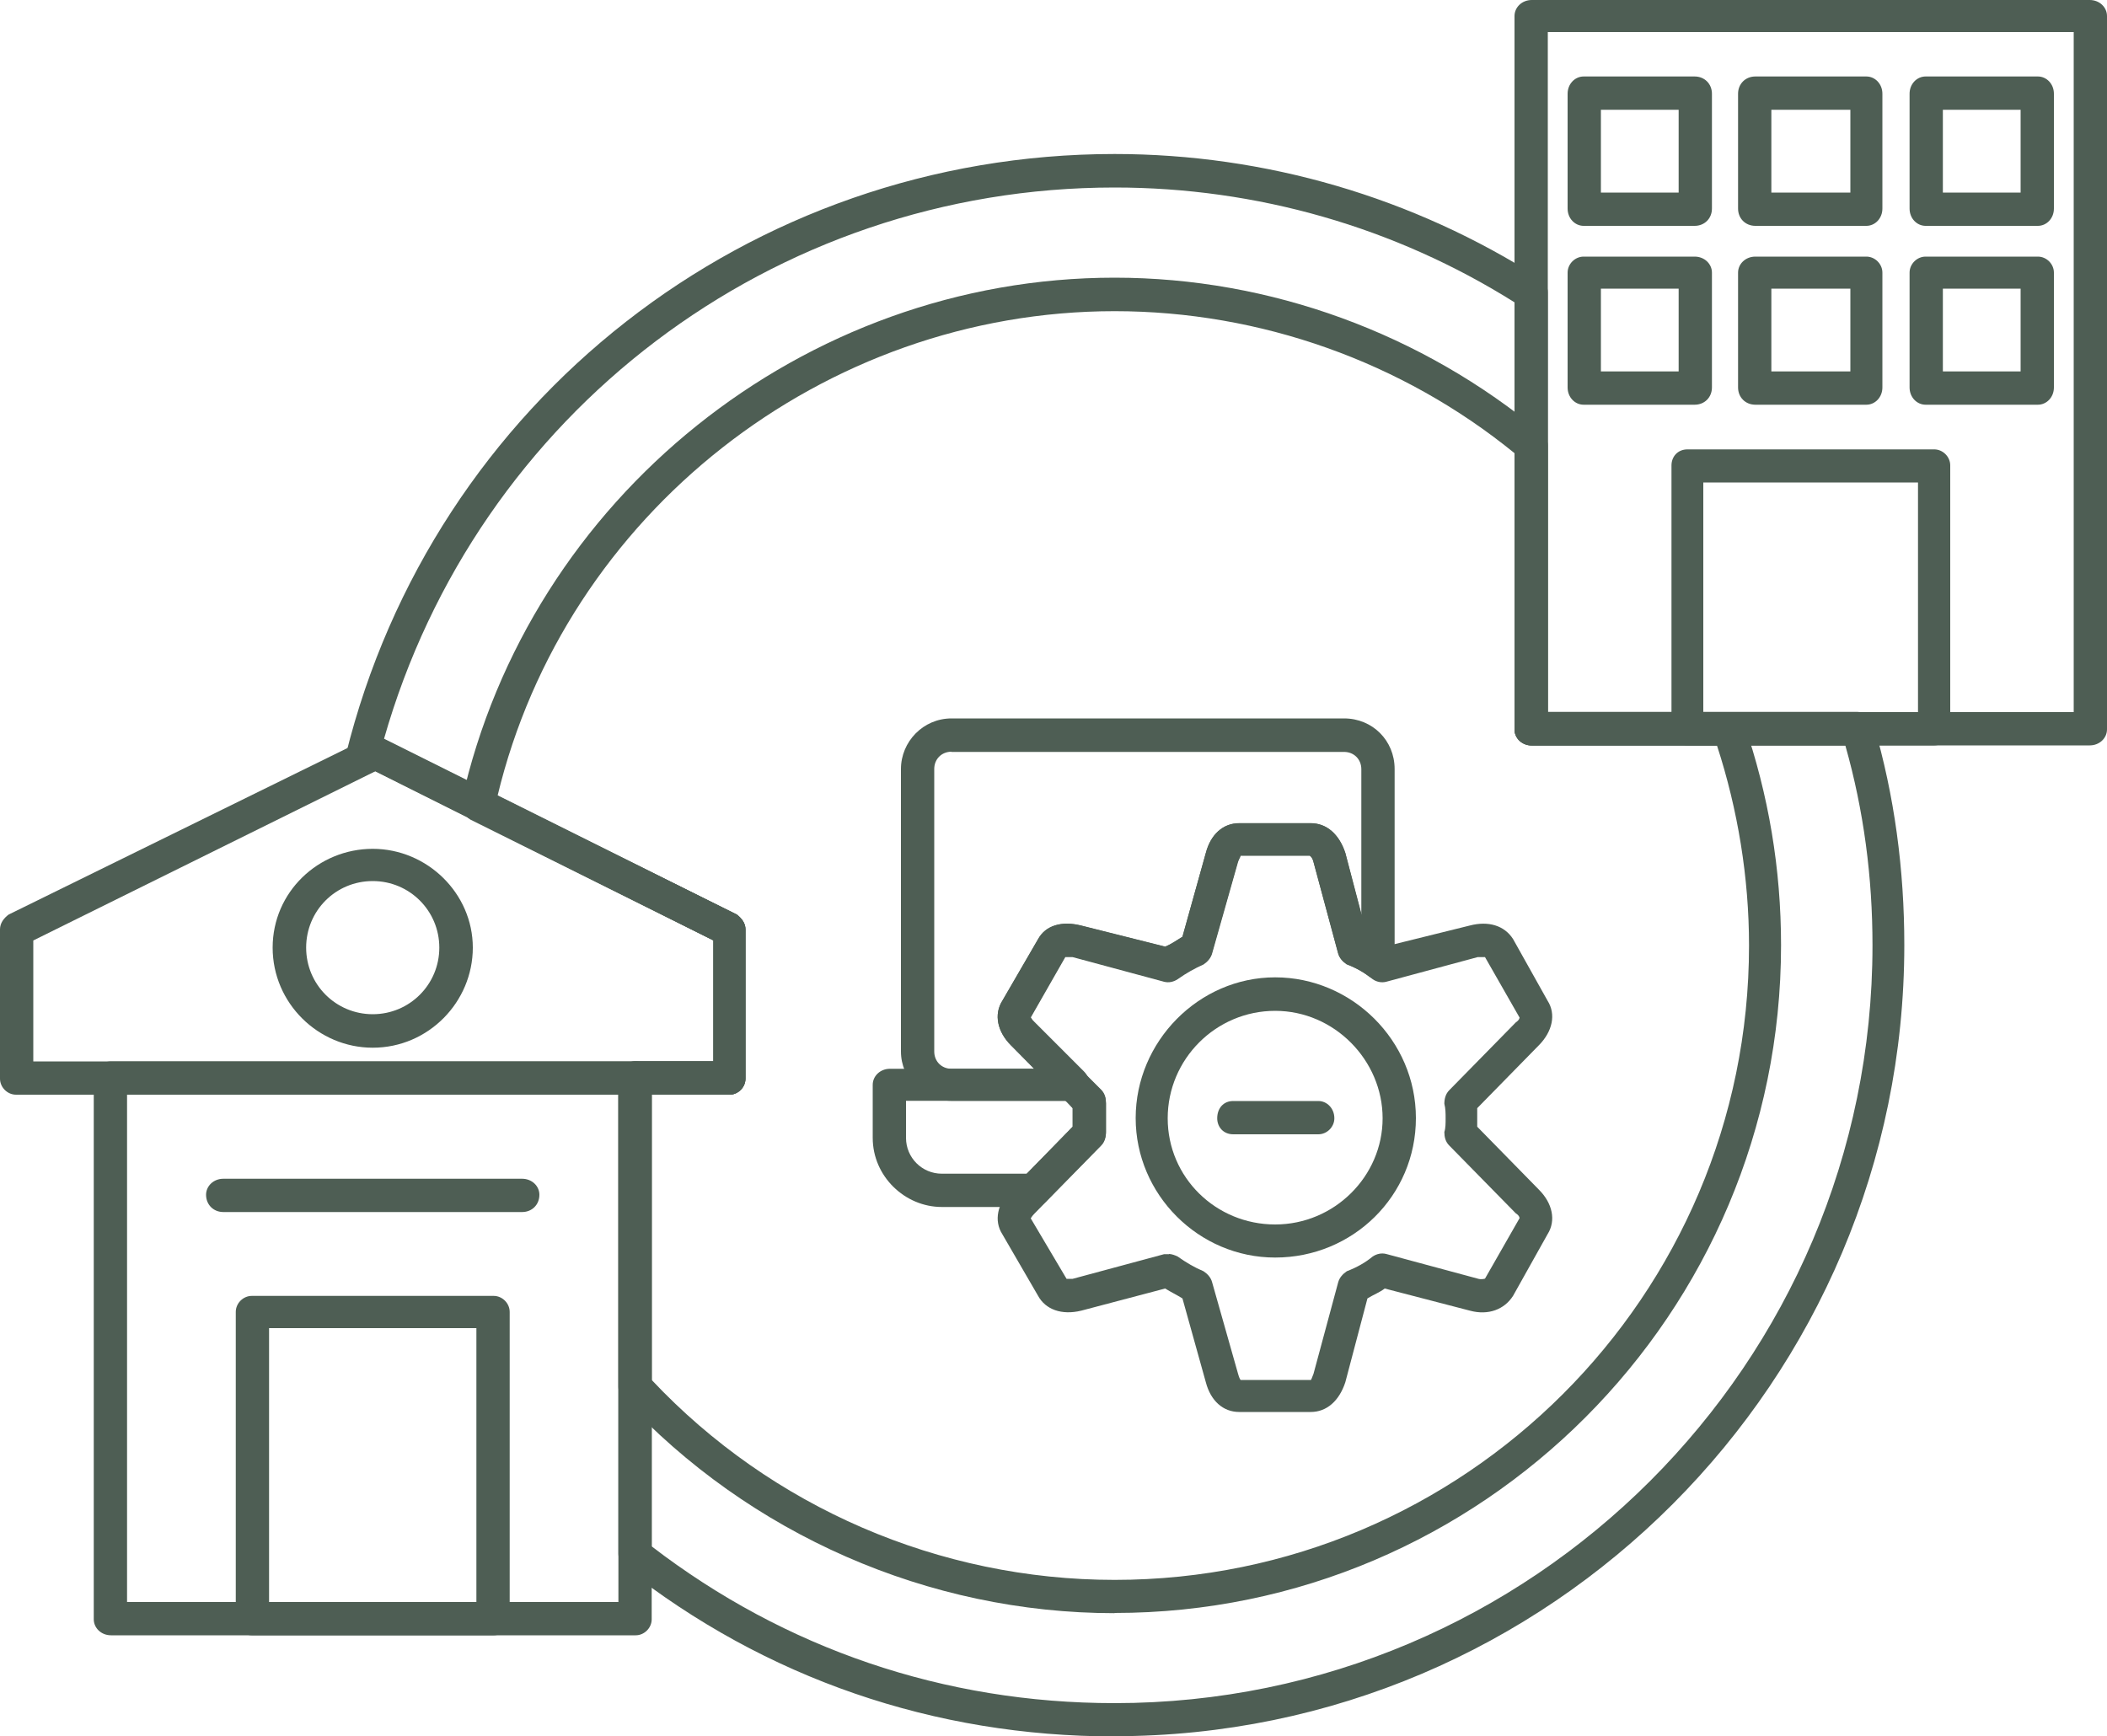
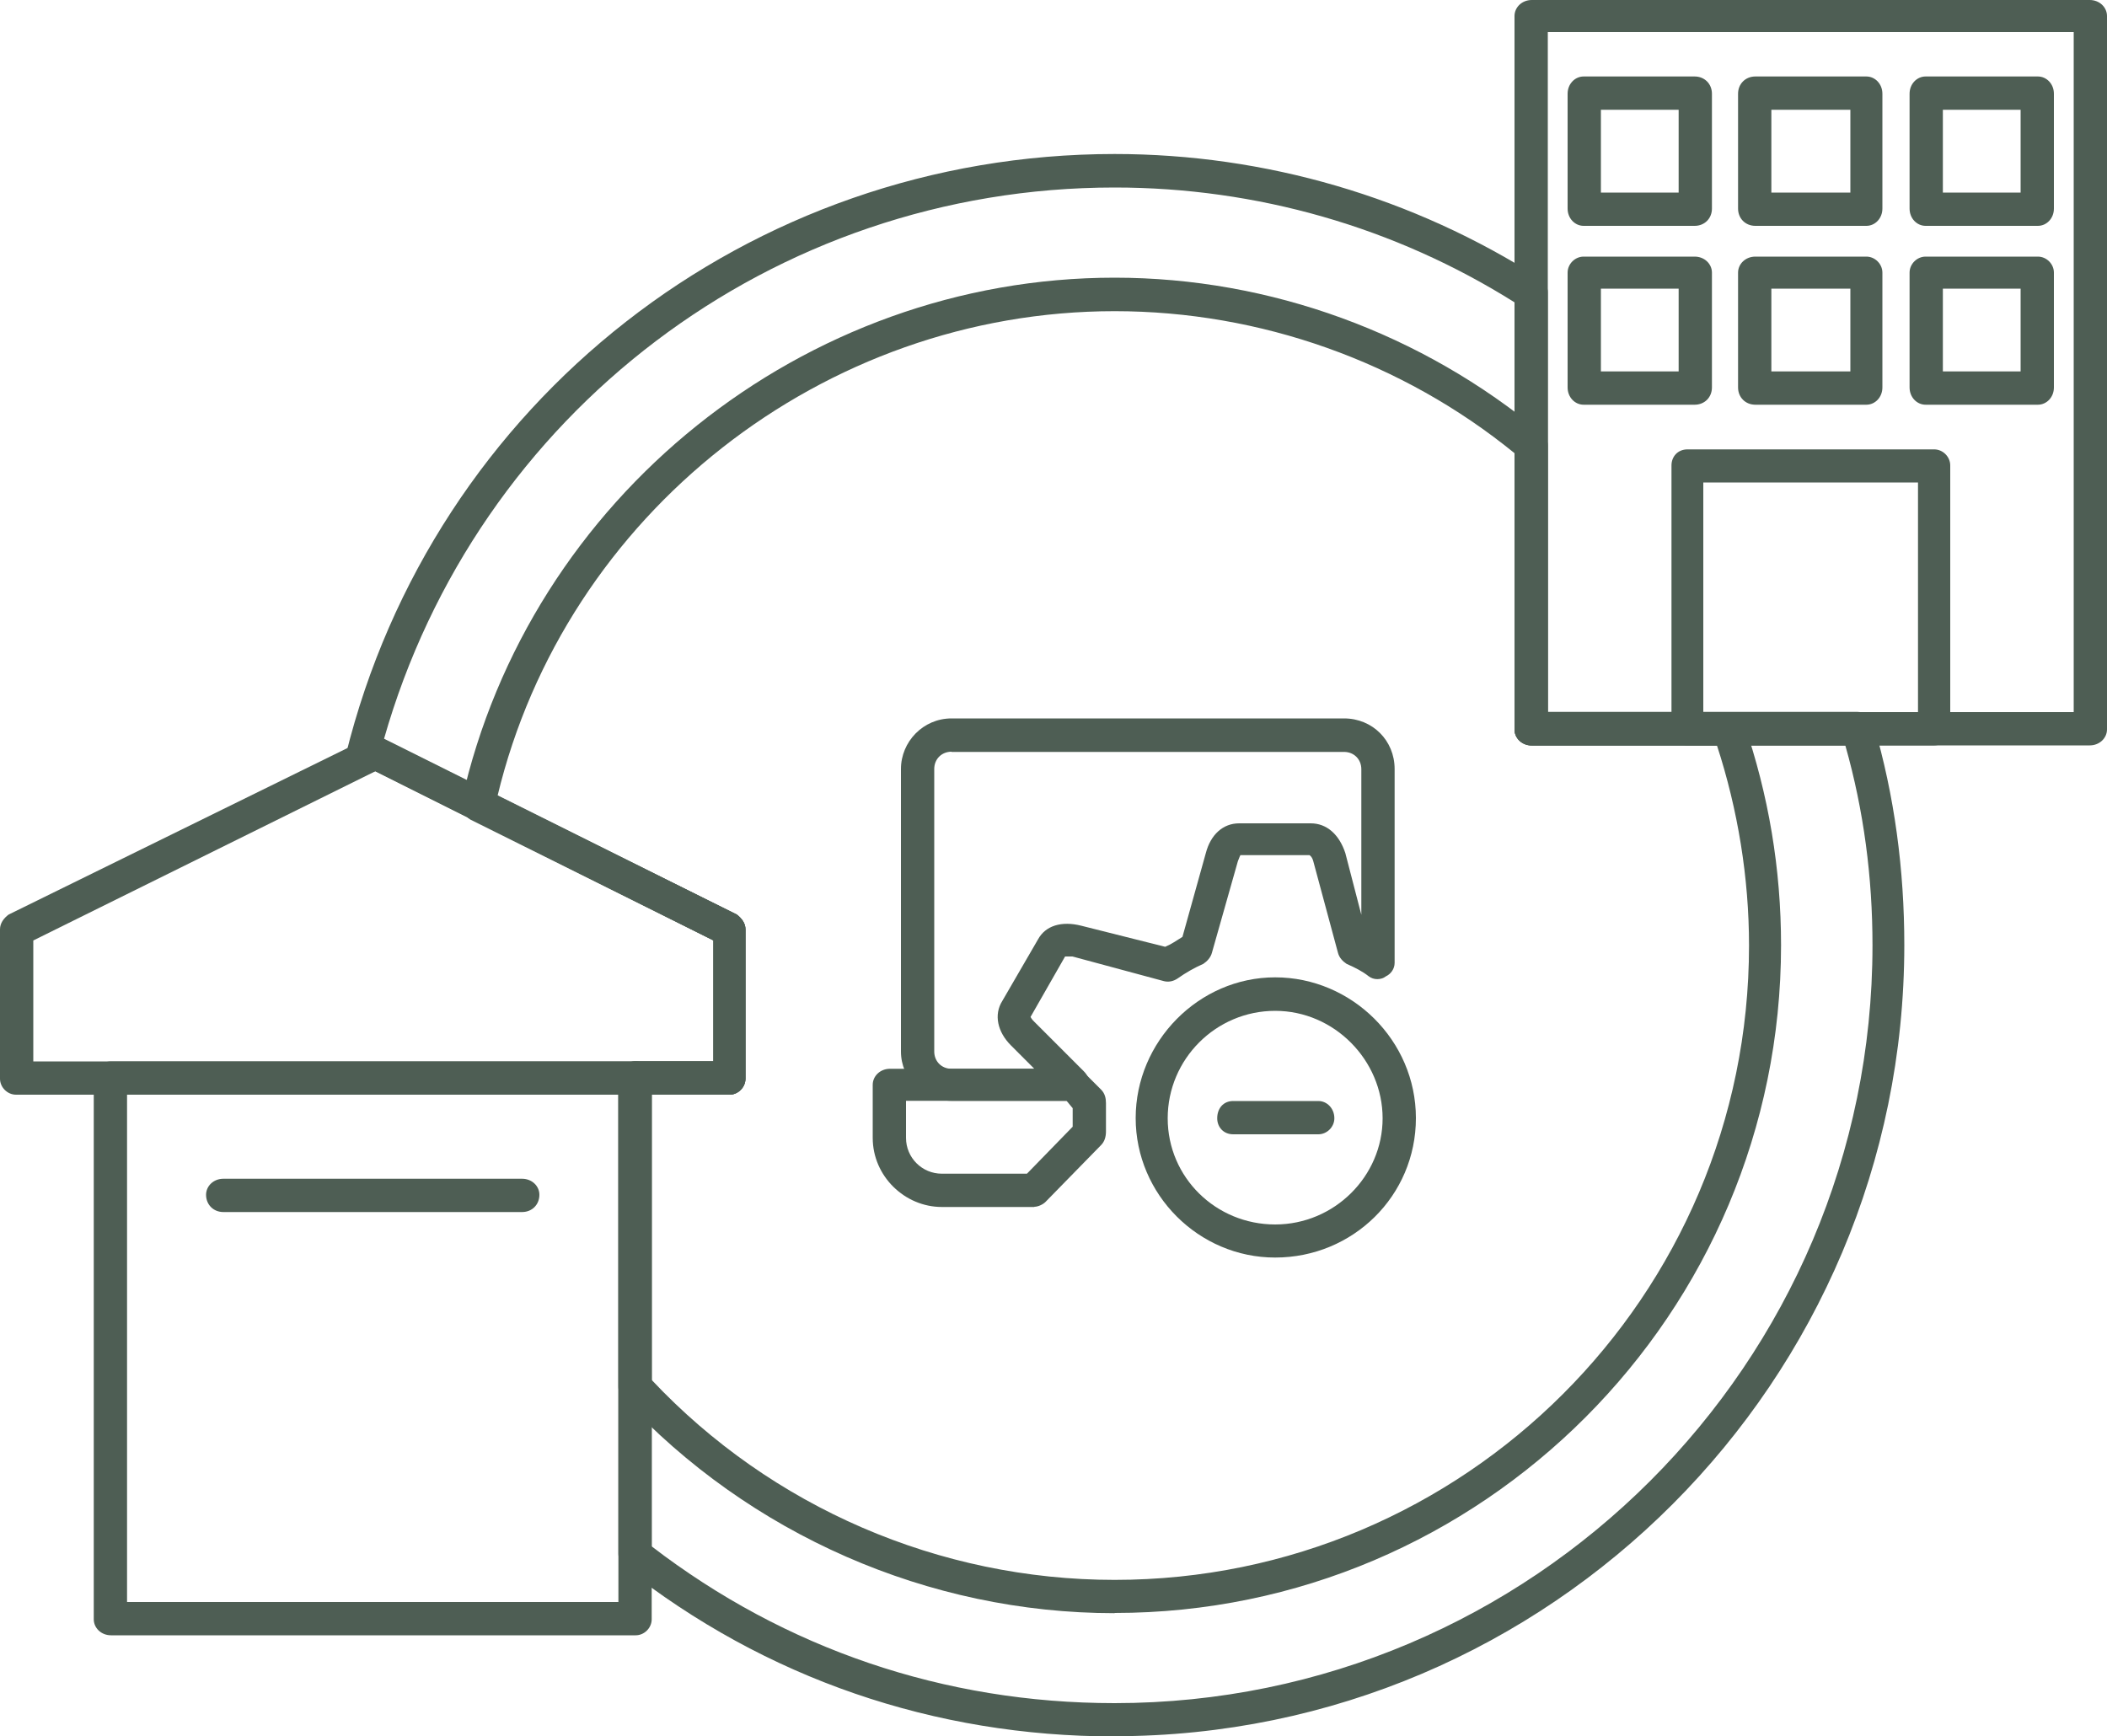
<svg xmlns="http://www.w3.org/2000/svg" id="Layer_2" viewBox="0 0 100 82.42">
  <defs>
    <style>.cls-1{fill:#4e5e54;}</style>
  </defs>
  <g id="Layer_2-2">
    <path class="cls-1" d="M92.21,9.14h3.69v-3.93h-3.69v3.93ZM96.72,10.72h-5.33c-.41,0-.76-.35-.76-.82v-5.45c0-.47.35-.82.76-.82h5.33c.41,0,.76.35.76.82v5.45c0,.47-.35.82-.76.82Z" />
    <path class="cls-1" d="M92.21,17.63h3.69v-3.93h-3.69v3.93ZM96.72,19.21h-5.33c-.41,0-.76-.35-.76-.82v-5.45c0-.41.35-.76.76-.76h5.33c.41,0,.76.35.76.76v5.45c0,.47-.35.82-.76.82Z" />
    <path class="cls-1" d="M73.46,33.8h24.96V1.52h-24.96v32.28ZM99.18,35.38h-26.48c-.47,0-.82-.35-.82-.76V.76c0-.41.35-.76.82-.76h26.48c.47,0,.82.35.82.76v33.86c0,.41-.35.76-.82.76Z" />
    <path class="cls-1" d="M80.84,33.8h10.19v-10.9h-10.19v10.9ZM91.8,35.38h-11.71c-.47,0-.76-.35-.76-.76v-12.53c0-.41.29-.76.76-.76h11.71c.41,0,.76.35.76.76v12.53c0,.41-.35.76-.76.76Z" />
    <path class="cls-1" d="M75.98,9.14h3.69v-3.93h-3.69v3.93ZM80.43,10.72h-5.27c-.41,0-.76-.35-.76-.82v-5.45c0-.47.35-.82.76-.82h5.27c.47,0,.82.35.82.82v5.45c0,.47-.35.82-.82.82Z" />
    <path class="cls-1" d="M84.07,9.14h3.75v-3.93h-3.75v3.93ZM88.58,10.72h-5.27c-.47,0-.82-.35-.82-.82v-5.45c0-.47.35-.82.82-.82h5.27c.41,0,.76.35.76.82v5.45c0,.47-.35.82-.76.82Z" />
    <path class="cls-1" d="M75.98,17.63h3.69v-3.93h-3.69v3.93ZM80.43,19.21h-5.27c-.41,0-.76-.35-.76-.82v-5.45c0-.41.35-.76.76-.76h5.27c.47,0,.82.35.82.76v5.45c0,.47-.35.82-.82.82Z" />
    <path class="cls-1" d="M84.07,17.63h3.75v-3.93h-3.75v3.93ZM88.58,19.21h-5.27c-.47,0-.82-.35-.82-.82v-5.45c0-.41.35-.76.82-.76h5.27c.41,0,.76.35.76.76v5.45c0,.47-.35.82-.76.82Z" />
    <path class="cls-1" d="M6.03,76.04h23.32v-24.08H6.03v24.08ZM30.17,77.62H5.27c-.47,0-.82-.35-.82-.76v-25.66c0-.47.35-.82.82-.82h24.9c.41,0,.76.35.76.82v25.66c0,.41-.35.76-.76.76Z" />
    <path class="cls-1" d="M1.58,50.38h32.28v-5.74l-16.05-8.03L1.58,44.64v5.74ZM34.62,51.96H.76c-.41,0-.76-.35-.76-.76v-7.09c0-.29.18-.53.41-.7l17.05-8.38c.23-.12.47-.12.7,0l16.81,8.38c.23.18.41.41.41.7v7.09c0,.41-.35.76-.76.76Z" />
-     <path class="cls-1" d="M12.77,76.04h9.84v-13h-9.84v13ZM23.43,77.62h-11.48c-.41,0-.76-.35-.76-.76v-14.59c0-.41.35-.76.76-.76h11.48c.41,0,.76.35.76.76v14.59c0,.41-.35.76-.76.76Z" />
-     <path class="cls-1" d="M17.69,41.82c-1.76,0-3.16,1.41-3.16,3.16s1.41,3.16,3.16,3.16,3.16-1.41,3.16-3.16-1.41-3.16-3.16-3.16ZM17.69,49.73c-2.58,0-4.75-2.11-4.75-4.75s2.17-4.69,4.75-4.69,4.75,2.11,4.75,4.69-2.11,4.75-4.75,4.75Z" />
    <path class="cls-1" d="M24.78,57.53h-14.18c-.47,0-.82-.35-.82-.82,0-.41.35-.76.82-.76h14.18c.47,0,.82.35.82.76,0,.47-.35.82-.82.82Z" />
    <path class="cls-1" d="M30.93,73.4c6.33,4.86,13.88,7.44,21.97,7.44,19.8,0,35.97-16.11,35.97-35.97,0-3.22-.41-6.39-1.29-9.49h-14.88c-.47,0-.82-.35-.82-.76V14.35c-5.68-3.57-12.24-5.45-18.98-5.45-16.23,0-30.28,10.72-34.68,26.19l16.75,8.32c.23.18.41.41.41.7v7.09c0,.41-.35.76-.76.76h-3.69v21.44h0ZM52.9,82.42c-8.55,0-16.58-2.75-23.26-8.03-.18-.18-.29-.41-.29-.64v-22.56c0-.47.35-.82.82-.82h3.69v-5.74l-16.05-8.03-.29.12c-.29.18-.59.12-.82-.06-.23-.18-.35-.53-.29-.82C20.56,19.03,35.56,7.31,52.9,7.31c7.15,0,14.18,2.05,20.21,5.92.23.12.35.41.35.64v19.92h14.7c.35,0,.64.23.76.59,1,3.4,1.46,6.91,1.46,10.48,0,20.68-16.81,37.55-37.49,37.55h0Z" />
    <path class="cls-1" d="M30.93,65.5c5.68,6.04,13.65,9.49,21.97,9.49,16.58,0,30.11-13.47,30.11-30.11,0-3.22-.53-6.45-1.52-9.49h-8.79c-.47,0-.82-.35-.82-.76v-13.12c-5.33-4.34-12.07-6.74-18.98-6.74-13.82,0-26.07,9.61-29.29,23.02l11.36,5.62c.23.18.41.41.41.7v7.09c0,.41-.35.76-.76.76h-3.69v13.53h0ZM52.9,76.57c-8.85,0-17.34-3.75-23.32-10.19-.18-.18-.23-.35-.23-.59v-14.59c0-.47.35-.82.82-.82h3.69v-5.74l-11.54-5.74c-.29-.18-.47-.53-.41-.88,3.22-14.41,16.23-24.84,30.99-24.84,7.38,0,14.59,2.64,20.27,7.38.18.12.29.35.29.59v12.65h8.55c.35,0,.64.23.76.53,1.17,3.4,1.76,6.91,1.76,10.54,0,17.46-14.18,31.69-31.63,31.69h0Z" />
    <path class="cls-1" d="M45.16,35.68c-.47,0-.82.35-.82.82v13.41c0,.47.35.82.82.82h3.93l-1.11-1.11c-.64-.64-.82-1.46-.41-2.11l1.7-2.93c.35-.64,1.11-.88,2.05-.64l3.98,1c.29-.12.53-.29.82-.47l1.11-3.98c.23-.88.82-1.41,1.58-1.41h3.4c.76,0,1.35.53,1.64,1.41l.76,2.93v-6.91c0-.47-.35-.82-.82-.82h-18.63ZM50.96,52.25h-5.8c-1.35,0-2.4-1.05-2.4-2.34v-13.41c0-1.29,1.05-2.4,2.4-2.4h18.63c1.35,0,2.4,1.05,2.4,2.4v9.2c0,.29-.18.53-.41.64-.23.18-.59.18-.82,0-.29-.23-.64-.41-1.05-.59-.18-.12-.35-.29-.41-.53l-1.17-4.34c-.06-.23-.18-.29-.18-.29h-3.28s-.06.12-.12.29l-1.23,4.34c-.06.23-.23.41-.41.53-.41.18-.82.41-1.23.7-.18.12-.41.18-.64.12l-4.34-1.17h-.35l-1.64,2.87s.06.12.18.23l2.34,2.34c.18.18.29.41.29.64,0,.41-.35.76-.76.76h0Z" />
    <path class="cls-1" d="M43,52.25v1.76c0,.94.76,1.7,1.7,1.7h4.04l2.17-2.23v-.88l-.29-.35h-7.62ZM49.09,57.29h-4.39c-1.76,0-3.28-1.46-3.28-3.28v-2.52c0-.41.35-.76.82-.76h8.73c.18,0,.41.06.53.23l.76.76c.18.18.23.41.23.64v1.35c0,.23-.06.47-.23.64l-2.64,2.7c-.12.12-.35.23-.53.23h0Z" />
-     <path class="cls-1" d="M55.48,59.52c.12,0,.29.06.41.12.41.29.82.53,1.23.7.18.12.35.29.41.53l1.23,4.34c.06.23.12.29.12.29h3.34s.06-.12.12-.29l1.17-4.34c.06-.23.23-.41.41-.53.47-.18.88-.41,1.23-.7.18-.12.41-.18.64-.12l4.34,1.17c.18.06.35,0,.35,0l1.64-2.87s0-.12-.18-.23l-3.16-3.22c-.18-.18-.23-.41-.23-.64.06-.18.06-.41.06-.64s0-.47-.06-.7c0-.23.06-.47.23-.64l3.16-3.22c.18-.12.18-.23.18-.23l-1.64-2.87h-.35l-4.34,1.17c-.23.06-.47,0-.64-.12-.35-.29-.76-.53-1.23-.7-.18-.12-.35-.29-.41-.53l-1.17-4.34c-.06-.23-.18-.29-.18-.29h-3.28c0,.06-.06.12-.12.29l-1.23,4.34c-.06.23-.23.41-.41.53-.41.18-.82.41-1.23.7-.18.12-.41.18-.64.12l-4.34-1.17h-.35l-1.64,2.87s.06.12.18.29l3.16,3.16c.18.18.23.41.23.64v1.35c0,.23-.06.47-.23.64l-3.16,3.22c-.12.12-.18.23-.18.23l1.7,2.87h.29l4.34-1.17h.23,0ZM62.21,65.49v.76-.76ZM62.21,67.02h-3.4c-.76,0-1.35-.53-1.58-1.41l-1.11-3.98c-.29-.18-.53-.29-.82-.47l-3.98,1.05c-.94.23-1.7-.06-2.05-.7l-1.7-2.93c-.41-.64-.23-1.46.41-2.11l2.93-2.99v-.88l-2.93-2.99c-.64-.64-.82-1.46-.41-2.11l1.7-2.93c.35-.64,1.11-.88,2.05-.64l3.98,1c.29-.12.53-.29.82-.47l1.11-3.98c.23-.88.82-1.41,1.58-1.41h3.4c.76,0,1.35.53,1.64,1.41l1.05,3.98c.29.18.59.35.82.47l4.04-1c.88-.23,1.64,0,2.05.64l1.64,2.93c.41.64.23,1.46-.41,2.11l-2.93,2.99v.88l2.93,2.99c.64.64.82,1.46.41,2.11l-1.64,2.93c-.41.64-1.17.94-2.05.7l-4.04-1.05c-.23.18-.53.29-.82.47l-1.05,3.98c-.29.88-.88,1.41-1.64,1.41Z" />
    <path class="cls-1" d="M60.52,47.98c-2.81,0-5.1,2.29-5.1,5.1s2.29,5.04,5.1,5.04,5.1-2.29,5.1-5.04-2.29-5.1-5.1-5.1ZM60.52,59.69c-3.63,0-6.62-2.99-6.62-6.62s2.99-6.68,6.62-6.68,6.68,2.99,6.68,6.68-2.99,6.62-6.68,6.62Z" />
    <path class="cls-1" d="M62.57,53.84h-4.04c-.47,0-.76-.35-.76-.76,0-.47.29-.82.76-.82h4.04c.41,0,.76.35.76.82,0,.41-.35.76-.76.76Z" />
  </g>
</svg>